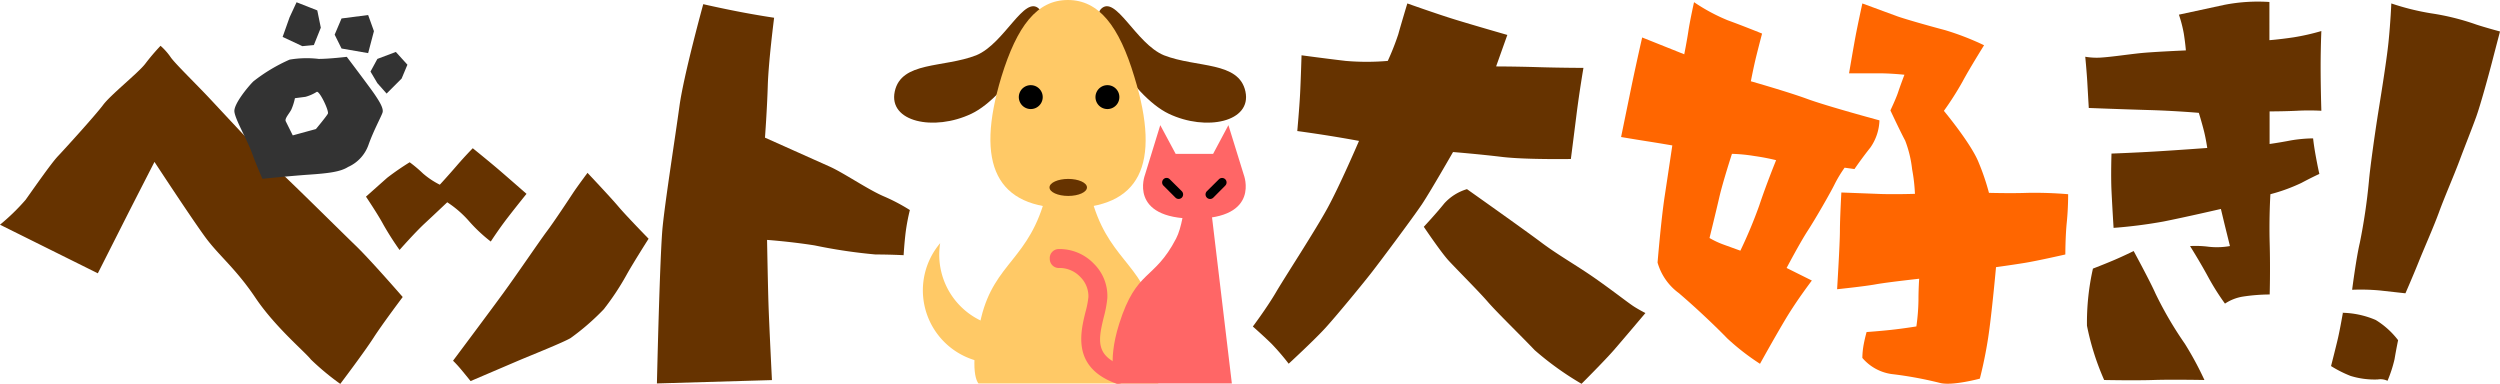
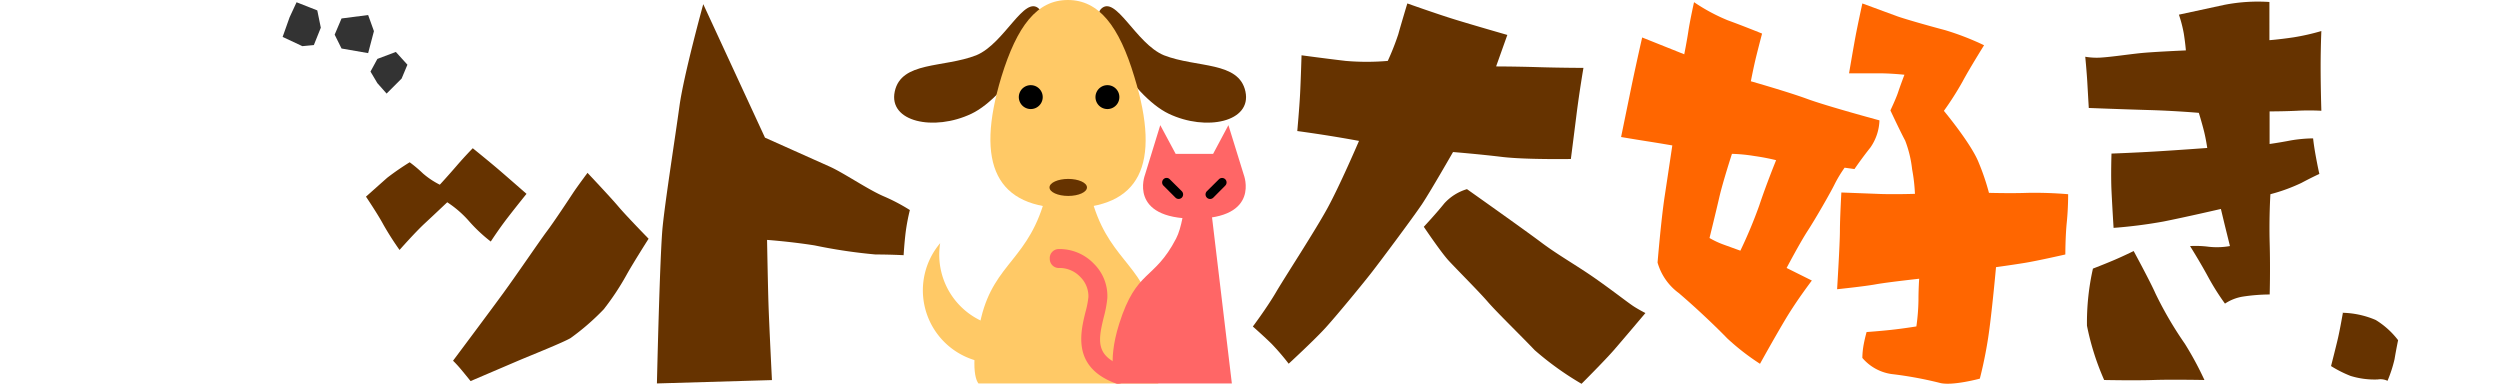
<svg xmlns="http://www.w3.org/2000/svg" viewBox="0 0 276.25 42.44">
  <defs>
    <style>.cls-1{fill:#ffc966;}.cls-2{fill:#630;}.cls-3{fill:#333;}.cls-4{fill:#f60;}.cls-5{fill:#f66;}</style>
  </defs>
  <title>logo</title>
  <g id="レイヤー_2" data-name="レイヤー 2">
    <g id="レイヤー_3" data-name="レイヤー 3">
      <path class="cls-1" d="M110.57,36.11a8.06,8.06,0,0,1-6.68-9.24A8.06,8.06,0,1,0,118,33.33,8,8,0,0,1,110.57,36.11Z" />
      <path class="cls-1" d="M108.12,42.37s-1.19-1.14.3-7.27,5.37-6.43,7.17-13.59c1.28-5.05-.1-9,2.45-9s1.18,3.92,2.46,9c1.8,7.16,5.67,7.38,7.17,13.59s.3,7.27.3,7.27Z" />
      <path class="cls-2" d="M114.84,1c1.42,1.45-3.35,9.6-7.5,11.57s-9.19.9-8.47-2.46,5.37-2.59,9-4C111,4.83,113.22-.67,114.84,1Z" />
      <path class="cls-2" d="M121.65,1c-1.41,1.45,3.36,9.6,7.5,11.57s9.19.9,8.47-2.46-5.37-2.59-9-4C125.5,4.83,123.27-.67,121.65,1Z" />
-       <path class="cls-2" d="M0,24.83,10.81,30.2l3-5.93c.93-1.84,3.26-6.38,3.26-6.38s4.18,6.38,5.66,8.38,3.33,3.41,5.5,6.64,5.5,6,6.12,6.81a28.37,28.37,0,0,0,3.25,2.7s2.64-3.49,3.65-5.06,3.25-4.54,3.25-4.54-3.56-4.1-5.19-5.67-6.82-6.73-8.53-8.3-6.58-6.89-8-8.38-3.56-3.58-3.95-4.19a6.92,6.92,0,0,0-1.09-1.22,24.15,24.15,0,0,0-1.7,2c-.77,1-3.8,3.4-4.65,4.54s-4.26,4.89-5,5.67S3.6,21,2.83,22.08A23.33,23.33,0,0,1,0,24.83Z" />
-       <path class="cls-3" d="M41.42,10.46c-.46-.69-3.1-4.18-3.1-4.18s-1.94.23-3.1.23A11.19,11.19,0,0,0,32,6.59a18.52,18.52,0,0,0-4,2.4c-.55.54-2.17,2.48-2.1,3.33s1.4,3.1,1.94,4.58,1.16,2.86,1.16,2.86,2.95-.31,5.12-.46,3.49-.31,4.34-.85A4.19,4.19,0,0,0,40.72,16c.55-1.55,1.4-3.1,1.55-3.56S41.89,11.16,41.42,10.46Zm-5.19,2.1c-.16.31-1.32,1.7-1.32,1.7l-2.56.7-.77-1.55c-.16-.31.39-.85.62-1.32a6.34,6.34,0,0,0,.39-1.24l1.16-.15A4.59,4.59,0,0,0,35,10.15C35.3,10,36.38,12.25,36.23,12.56Z" />
      <path class="cls-2" d="M40.44,21.73s1.31,1.94,1.93,3.1a32.9,32.9,0,0,0,1.78,2.79s1.71-1.94,2.79-2.94,2.48-2.33,2.48-2.33a11.64,11.64,0,0,1,2.41,2.09,17.11,17.11,0,0,0,2.4,2.25s.85-1.32,1.86-2.63,2.09-2.64,2.09-2.64-1.86-1.63-2.94-2.56-3-2.48-3-2.48-.85.86-1.78,1.94-1.86,2.09-1.86,2.09a8.92,8.92,0,0,1-1.86-1.24,14.71,14.71,0,0,0-1.47-1.24,29.87,29.87,0,0,0-2.48,1.71C42,20.34,40.44,21.73,40.44,21.73Z" />
      <path class="cls-2" d="M64.92,19.1s2.56,2.71,3.41,3.72,3.34,3.56,3.34,3.56-1.48,2.32-2.33,3.8a28.81,28.81,0,0,1-2.63,4,26.47,26.47,0,0,1-3.65,3.17c-.77.47-4.26,1.86-5.73,2.48L52,42.11s-.62-.77-1.08-1.32-.86-.93-.86-.93,4-5.34,5.58-7.51,4-5.74,4.81-6.82,2.4-3.49,2.86-4.19S64.92,19.1,64.92,19.1Z" />
-       <path class="cls-2" d="M77.71.46s-2.16,7.83-2.63,11.27S73.53,22,73.22,25.07s-.63,17.3-.63,17.3L85.3,42s-.31-6.19-.38-8.34-.16-7.15-.16-7.15,2.56.18,5.27.61a58.07,58.07,0,0,0,6.72,1c1.63,0,3.1.08,3.1.08s.08-1.37.23-2.57a22.22,22.22,0,0,1,.46-2.42,20.69,20.69,0,0,0-2.94-1.54c-1.78-.78-4.39-2.58-5.94-3.27l-7.13-3.19s.23-3.1.31-5.76.7-7.49.7-7.49-1.79-.26-4-.69S77.71.46,77.71.46Z" />
+       <path class="cls-2" d="M77.71.46s-2.16,7.83-2.63,11.27S73.53,22,73.22,25.07s-.63,17.3-.63,17.3L85.3,42s-.31-6.19-.38-8.34-.16-7.15-.16-7.15,2.56.18,5.27.61a58.07,58.07,0,0,0,6.72,1c1.63,0,3.1.08,3.1.08s.08-1.37.23-2.57a22.22,22.22,0,0,1,.46-2.42,20.69,20.69,0,0,0-2.94-1.54c-1.78-.78-4.39-2.58-5.94-3.27l-7.13-3.19S77.71.46,77.71.46Z" />
      <path class="cls-2" d="M155.51.38s-.7,2.32-1,3.41a28.68,28.68,0,0,1-1.16,2.94,26.93,26.93,0,0,1-4.65,0c-2-.23-4.88-.62-4.88-.62s-.08,2.72-.16,4.27-.31,4.1-.31,4.1,1.78.24,3.64.54,3.18.55,3.18.55-2.09,4.88-3.49,7.44S142,30.58,141,32.29s-2.56,3.79-2.56,3.79,1.24,1.09,2.1,1.94a26.63,26.63,0,0,1,1.86,2.17s2.86-2.63,4.1-4,4-4.72,5-6,4.72-6.26,5.65-7.66,3.41-5.73,3.41-5.73,2.86.23,5.42.54,7.6.23,7.6.23.3-2.32.62-4.88.77-5.19.77-5.19-2.33,0-5-.08-4.65-.08-4.65-.08l1.24-3.48s-3.8-1.09-5.81-1.71S155.51.38,155.51.38Z" />
      <path class="cls-2" d="M162.1,20.9s6.35,4.49,8.21,5.89,3.95,2.56,6,4,3.65,2.71,4.27,3.1,1.24.7,1.24.7-2.48,2.94-3.49,4.1-3.57,3.72-3.57,3.72a33.53,33.53,0,0,1-5.18-3.72c-1.4-1.48-4.19-4.19-5.19-5.35s-3.49-3.64-4.34-4.57-2.72-3.71-2.72-3.71,1.34-1.43,2.27-2.59A5.48,5.48,0,0,1,162.1,20.9Z" />
      <path class="cls-4" d="M199.67,10.92c-2.1-.77-6.2-1.94-6.2-1.94s.31-1.62.62-2.86.62-2.41.62-2.41-2.09-.85-3.8-1.47a20.46,20.46,0,0,1-3.72-2s-.46,2.09-.62,3.17S186.11,6,186.11,6l-4.65-1.86s-.62,2.71-1.17,5.35l-1.16,5.65s1.4.24,2.87.47,2.79.46,2.79.46-.46,3.1-.85,5.66-.78,7.28-.78,7.28a6.33,6.33,0,0,0,2.34,3.37c2.09,1.78,4.26,3.87,5.35,5a26,26,0,0,0,3.63,2.82s1.62-2.93,2.86-5S200.21,31,200.21,31l-2.79-1.39s1.47-2.79,2.33-4.11,2.55-4.26,3-5.19a14,14,0,0,1,1.08-1.78l1.09.15s.77-1.14,1.76-2.38a5.54,5.54,0,0,0,1-3S201.76,11.7,199.67,10.92ZM194.4,22.7a51.18,51.18,0,0,1-2.09,5l-1.71-.62a9.63,9.63,0,0,1-1.7-.78s.69-2.79,1.08-4.49,1.4-4.81,1.4-4.81a18,18,0,0,1,2.48.24,24,24,0,0,1,2.4.46S195.17,20.38,194.4,22.7Z" />
      <path class="cls-4" d="M205.79.38s-.54,2.48-.77,3.72-.7,4-.7,4h3.25c1.4,0,2.87.16,2.87.16s-.47,1.24-.7,1.94-.85,2-.85,2,1.09,2.33,1.63,3.33a12.67,12.67,0,0,1,.77,3.18,18.84,18.84,0,0,1,.31,2.71s-2.56.08-4.18,0l-3.95-.15s-.16,2.87-.16,4.26-.31,6.43-.31,6.43,3-.31,4.26-.54,4.81-.62,4.81-.62-.08,1.08-.08,2.4a23.15,23.15,0,0,1-.23,2.87s-1.4.23-2.79.38-2.71.24-2.71.24-.16.54-.31,1.31a8.77,8.77,0,0,0-.16,1.55A5.2,5.2,0,0,0,209,41.33a41.81,41.81,0,0,1,5.43,1c1.39.31,4.34-.49,4.34-.49s.54-2,.93-4.57.86-7.75.86-7.75,1.7-.23,3.17-.47,4.49-.93,4.49-.93,0-2,.16-3.56.15-3.1.15-3.1a44.05,44.05,0,0,0-4.49-.15c-1.78.07-4.26,0-4.26,0A25.63,25.63,0,0,0,218.66,18c-.82-2.11-3.86-5.75-3.86-5.75A33.56,33.56,0,0,0,216.87,9c.72-1.36,2.37-4,2.37-4a29.85,29.85,0,0,0-4.31-1.67c-1.78-.47-4.49-1.24-5.34-1.55Z" />
      <path class="cls-2" d="M230.42,6.27s.16,1.63.23,2.87.16,2.79.16,2.79,3.8.15,6.66.23,5.5.31,5.5.31.31,1,.55,1.94.38,1.94.38,1.94-3.1.23-5.58.38-5,.24-5,.24-.08,2.4,0,4.1.23,4.11.23,4.11a53.13,53.13,0,0,0,5.5-.7c2.33-.46,6.36-1.39,6.36-1.39s.31,1.31.54,2.24l.46,1.86a8.3,8.3,0,0,1-2.32.08,11.4,11.4,0,0,0-2.09-.08s1.08,1.71,2,3.41a26.73,26.73,0,0,0,1.86,2.95,5,5,0,0,1,2-.78,20.25,20.25,0,0,1,2.94-.23s.08-2.71,0-5.65.08-5.43.08-5.43a19.29,19.29,0,0,0,3.41-1.24c1.32-.7,2-1,2-1s-.15-.62-.39-1.93-.3-2-.3-2a15.67,15.67,0,0,0-2.49.23c-1.23.24-2.32.39-2.32.39V12.31s1.55,0,3-.07a25.78,25.78,0,0,1,2.72,0s-.08-2.56-.08-4.81.08-4,.08-4a24.88,24.88,0,0,1-3.1.7c-1.55.23-2.64.31-2.64.31V.22a19.33,19.33,0,0,0-5,.32l-5,1.08a14.33,14.33,0,0,1,.54,2.09c.16,1,.23,1.86.23,1.86s-3.72.16-5.11.31-3,.39-4.11.47A7.46,7.46,0,0,1,230.42,6.27Z" />
      <path class="cls-2" d="M235.77,27.74s-1.09.54-2.17,1-2.33.94-2.33.94a27.15,27.15,0,0,0-.66,6.31,28.58,28.58,0,0,0,1.9,6s3.34.07,5.43,0,5.65,0,5.65,0a35.94,35.94,0,0,0-2.16-4,40.78,40.78,0,0,1-3.26-5.58C237.62,31.15,235.77,27.74,235.77,27.74Z" />
-       <path class="cls-2" d="M264.24.38s-.08,2-.31,4.27-1,6.89-1.24,8.44-.78,5.27-.93,7a65.14,65.14,0,0,1-1,6.74c-.39,1.62-.85,5.19-.85,5.19a22.93,22.93,0,0,1,3.1.08l2.79.31s.85-1.94,1.47-3.49,1.63-3.8,2.25-5.5,1.63-4,2.25-5.66,1.39-3.57,1.86-4.88S275,8.29,275.4,6.74s.85-3.26.85-3.26-1.7-.46-2.63-.77a26.84,26.84,0,0,0-5-1.24A27.36,27.36,0,0,1,264.24.38Z" />
      <path class="cls-2" d="M258.89,34.56s-.31,1.79-.54,2.79-.77,3.1-.77,3.1a12.94,12.94,0,0,0,2.16,1.09,9,9,0,0,0,3,.39,1.81,1.81,0,0,1,1.08.15,14.51,14.51,0,0,0,.78-2.4c.15-.93.39-2.09.39-2.09a9.09,9.09,0,0,0-2.47-2.23,9.8,9.8,0,0,0-3.81-.8" />
      <polygon class="cls-3" points="32 1.91 31.23 4.08 33.41 5.1 34.68 4.98 35.45 3.06 35.06 1.15 32.77 0.25 32 1.91" />
      <polygon class="cls-3" points="40.68 1.66 37.74 2.04 36.98 3.83 37.74 5.36 40.68 5.87 41.32 3.44 40.68 1.66" />
      <polygon class="cls-3" points="43.74 5.74 41.7 6.51 40.94 7.91 41.7 9.19 42.72 10.34 44.38 8.68 45.02 7.15 43.74 5.74" />
      <path class="cls-1" d="M118,23c7.91,0,10.36-4.71,7.35-14.5C123.67,2.89,121.43,0,118,0s-5.62,2.89-7.34,8.47C107.69,18.26,110.14,23,118,23Z" />
      <path class="cls-5" d="M116,28.61a1,1,0,0,0,1.09,1,3.15,3.15,0,0,1,2.29,1,3,3,0,0,1,.89,2.21,10.25,10.25,0,0,1-.33,1.68c-.55,2.24-1.47,6,3.2,7.81a1,1,0,0,0,1.35-.59,1.06,1.06,0,0,0-.59-1.36c-2.82-1.09-2.57-2.75-1.92-5.36a12.6,12.6,0,0,0,.38-2.05,5,5,0,0,0-1.49-3.81A5.24,5.24,0,0,0,117,27.52,1,1,0,0,0,116,28.61Z" />
      <path class="cls-5" d="M123.37,42.37s-1.13-2.07.3-6.59c1.93-6.1,3.84-4.71,6.29-9.42,1.27-2.44.78-7.71,3.33-7.71l2.83,23.72Z" />
      <path class="cls-5" d="M134.05,17l1.69-3.17,1.7,5.49s1.88,4.84-5.46,4.84-5.46-4.84-5.46-4.84l1.69-5.49,1.7,3.17Z" />
      <path d="M115.22,10.73a1.32,1.32,0,1,1-1.32-1.32A1.32,1.32,0,0,1,115.22,10.73Z" />
      <path d="M123.69,10.73a1.32,1.32,0,1,1-1.32-1.32A1.32,1.32,0,0,1,123.69,10.73Z" />
      <path class="cls-2" d="M120.11,20.71c0,.52-.92.94-2.07.94s-2.07-.42-2.07-.94.93-.94,2.07-.94S120.11,20.19,120.11,20.71Z" />
      <path d="M128.56,19.81a.5.5,0,0,0,0,.7l1.33,1.33a.5.5,0,0,0,.7,0,.51.51,0,0,0,0-.71l-1.33-1.32A.48.48,0,0,0,128.56,19.81Z" />
      <path d="M134.69,19.81l-1.33,1.32a.5.5,0,0,0,.71.71l1.32-1.33a.49.49,0,0,0-.7-.7Z" />
    </g>
  </g>
</svg>